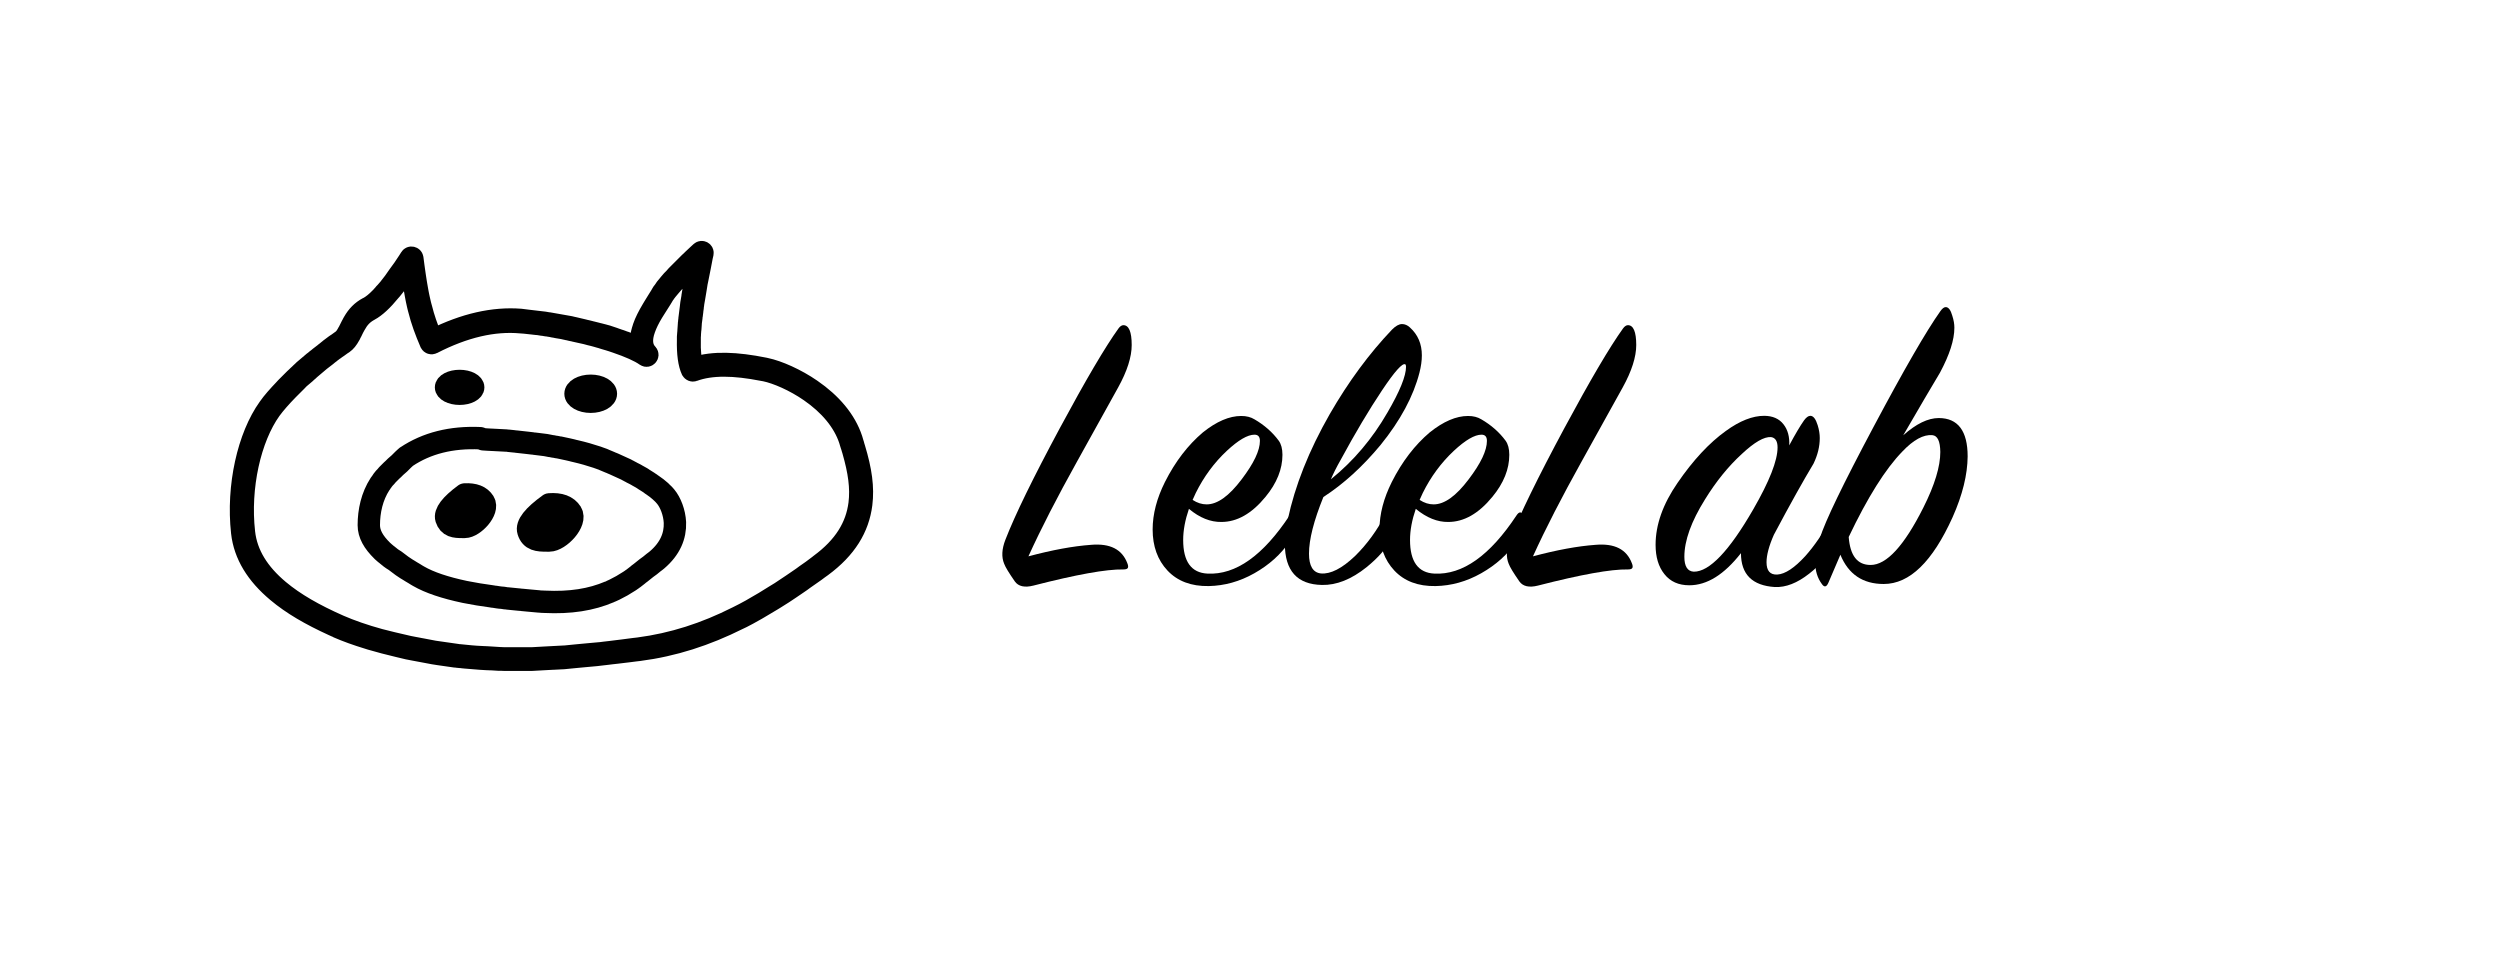
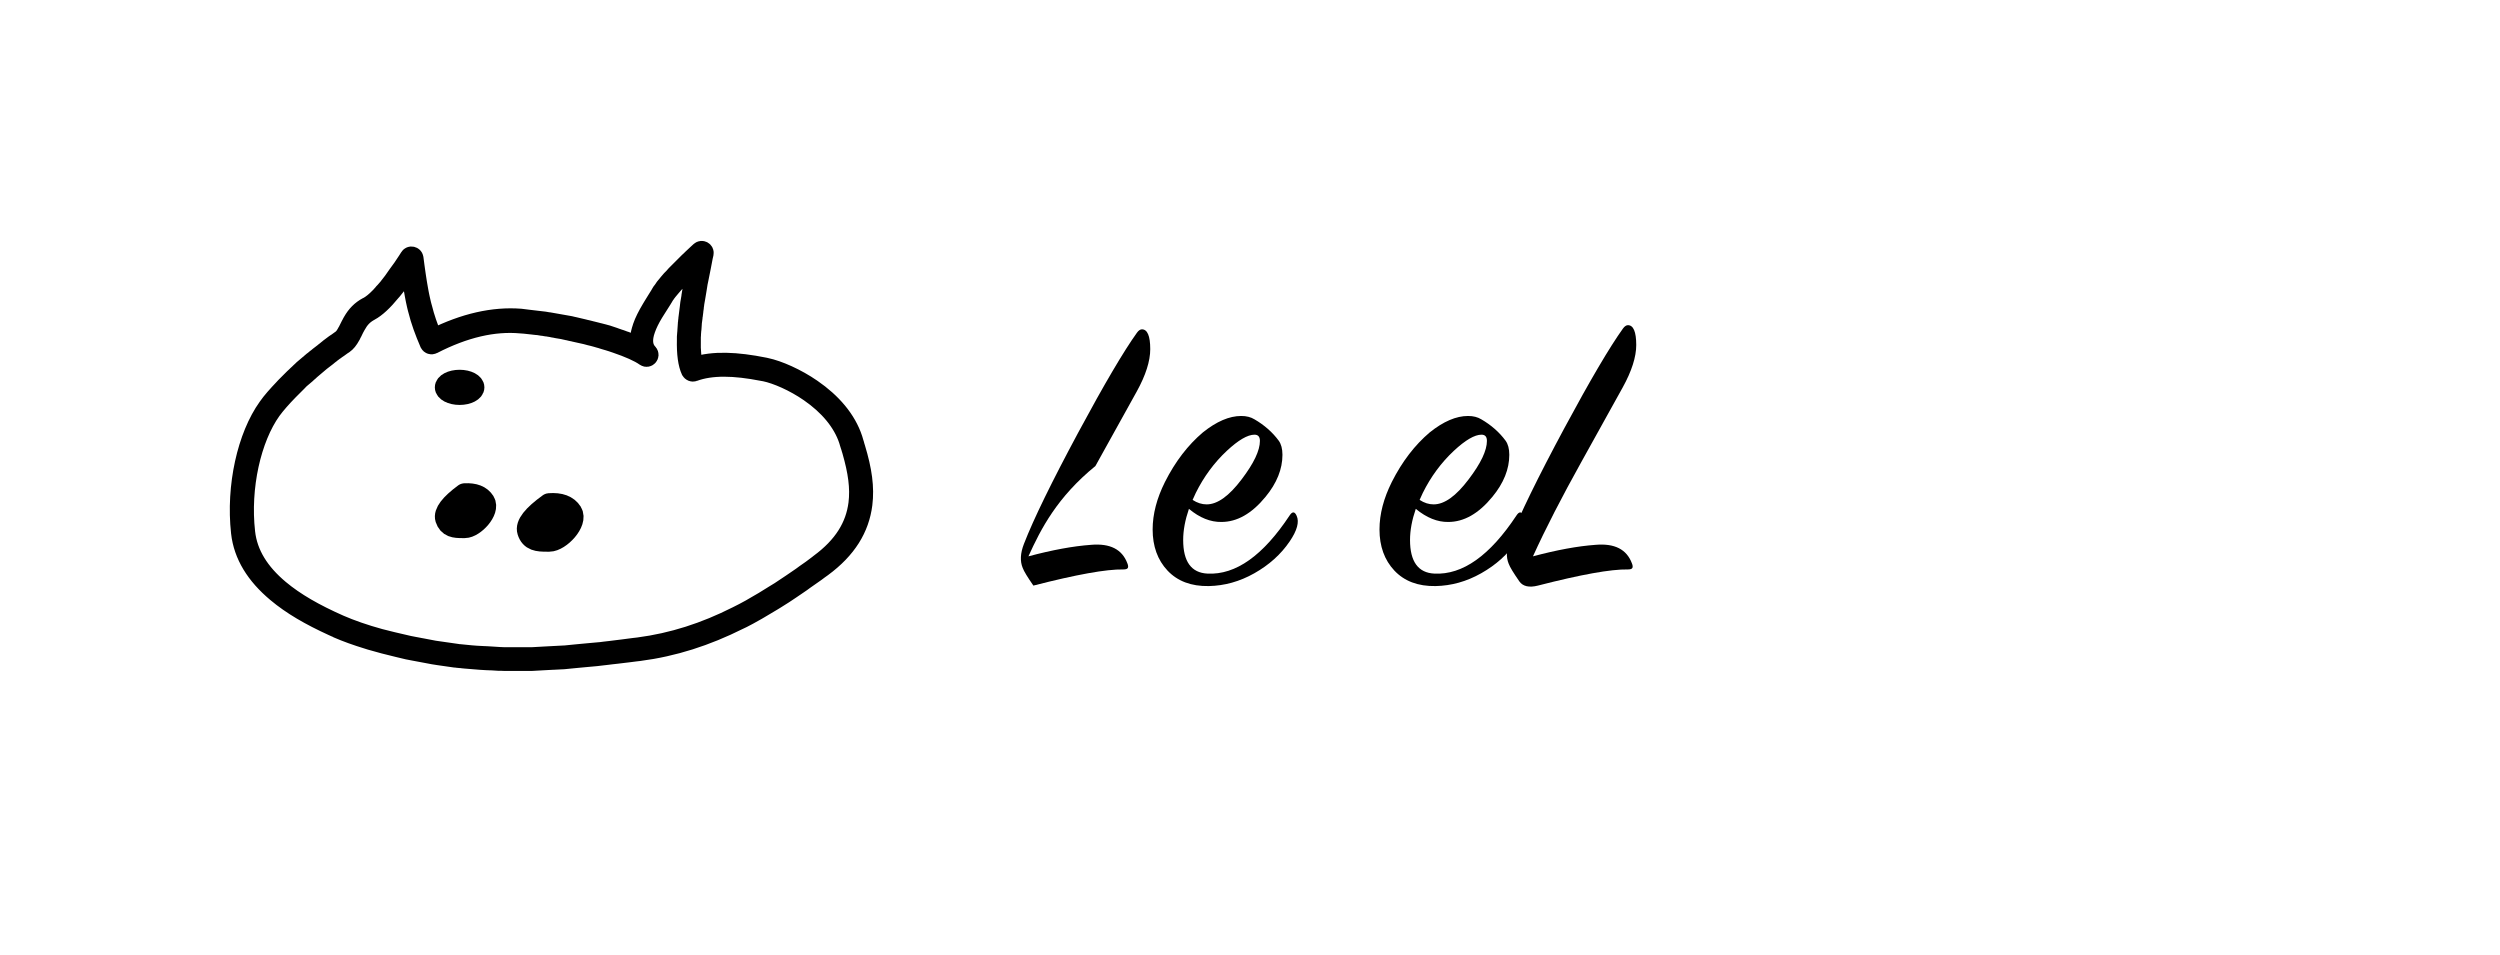
<svg xmlns="http://www.w3.org/2000/svg" version="1.1" id="图层_1" x="0px" y="0px" viewBox="0 0 1563.8 597.3" style="enable-background:new 0 0 1563.8 597.3;" xml:space="preserve">
  <style type="text/css">
	.st0{stroke:#000000;stroke-width:12;stroke-linejoin:round;stroke-miterlimit:10;}
	.st1{fill:none;stroke:#000000;stroke-width:14;stroke-linejoin:round;stroke-miterlimit:10;}
	.st2{stroke:#000000;stroke-width:14;stroke-linejoin:round;stroke-miterlimit:10;}
</style>
  <g id="画板备份-2">
    <path class="st0" d="M437.9,157.1c1.1-1,2.8,0,2.5,1.4l0,0l-0.5,2.2l-0.4,2.1l-0.4,2.1l-0.4,2.1l-0.4,2l-0.4,2l-0.4,2l-0.4,2   l-0.4,1.9l-0.3,1.9l-0.3,1.9l-0.3,1.8l-0.3,1.8l-0.3,1.8l-0.3,1.7l-0.3,1.7l-0.2,1.7c0,0.3-0.1,0.6-0.1,0.8l0,0l-0.2,1.6   c0,0.3-0.1,0.5-0.1,0.8l0,0l-0.2,1.6l-0.2,1.6c0,0.3-0.1,0.5-0.1,0.8l0,0l-0.2,1.5l-0.2,1.5c0,0.5-0.1,1-0.1,1.4l0,0l-0.1,1.4   l-0.1,1.4c0,0.2,0,0.5-0.1,0.7l0,0l-0.1,1.3l-0.1,1.3c0,0.2,0,0.4,0,0.6l0,0l-0.1,1.3c0,0.2,0,0.4,0,0.6l0,0v1.2   c-0.2,7.1,0.4,12.6,1.7,16.4l0,0l0.1,0.3l0.3-0.1c11.7-3.8,26.2-3.1,43.7,0.4l0,0l0.9,0.2c7.7,1.6,19.1,6.6,28.8,13.3   c12.5,8.6,21.7,19.3,25.7,31.5l0,0l0.5,1.7l0.5,1.6c0.1,0.3,0.2,0.5,0.2,0.8l0,0l0.5,1.6c4.2,13.9,5.7,24.6,4.4,35.1   c-1.9,15-9.8,28.1-25.3,39.5l0,0l-2.1,1.5l-2,1.5c-0.3,0.2-0.7,0.5-1,0.7l0,0l-2,1.4l-2,1.4l-2,1.4l-1.9,1.4   c-0.6,0.4-1.3,0.9-1.9,1.3l0,0l-1.9,1.3c-0.3,0.2-0.6,0.4-0.9,0.6l0,0l-1.9,1.3l-1.8,1.2c-0.3,0.2-0.6,0.4-0.9,0.6l0,0l-1.8,1.2   c-1.8,1.2-3.6,2.3-5.4,3.4l0,0l-1.8,1.1c-2.6,1.6-5.3,3.2-7.9,4.7l0,0l-1.7,1c-1.7,1-3.5,1.9-5.2,2.9l0,0l-1.7,0.9   c-1.4,0.8-2.9,1.5-4.4,2.2c-20.4,10.2-40.8,16.8-62.5,19.6l0,0l-2.6,0.3l-3.9,0.5l-5,0.6l-2.5,0.3l-3.6,0.4l-2.4,0.3l-3.5,0.4   l-3.4,0.4l-3.3,0.3l-2.2,0.2l-2.2,0.2l-3.2,0.3l-2.1,0.2l-3.1,0.3l-2,0.2l-2,0.2l-2,0.1l-1.9,0.1l-1.9,0.1L345,413l-1.9,0.1   l-1.9,0.1l-1.8,0.1l-1.8,0.1l-1.8,0.1l-1.8,0.1l-1.8,0.1h-1.7h-1.7h-1.7c-0.3,0-0.6,0-0.9,0l0,0h-1.7h-1.7h-1.7h-1.7h-1.7h-1.6   l-2.5-0.1H312l-1.6-0.1l-1.6-0.1l-1.6-0.1l0,0h-0.8l-2.4-0.1l-1.6-0.1l-1.7-0.1c-3.2-0.2-6.5-0.5-9.8-0.8l0,0l-2-0.2   c-0.3,0-0.7-0.1-1-0.1l0,0l-2.1-0.2c-0.3,0-0.7-0.1-1-0.1l0,0l-2.1-0.3c-0.7-0.1-1.4-0.2-2.1-0.3l0,0l-2.1-0.3l-2.1-0.3l-2.1-0.3   c-1.1-0.2-2.1-0.3-3.2-0.5l0,0l-2.1-0.4c-3.2-0.6-6.4-1.2-9.6-1.8l0,0l-2.1-0.4c-0.7-0.1-1.4-0.3-2.1-0.4l0,0l-2.1-0.5l-2.1-0.5   l-2.1-0.5c-5.9-1.4-11.7-2.9-17.1-4.5l0,0l-1.9-0.6c-6.9-2.1-13.3-4.4-18.8-6.8c-0.3-0.2-0.7-0.3-1-0.5l0,0l-2-0.9   c-14.2-6.5-25.7-13.1-35.2-21.1c-13-10.9-20.8-23.3-22.4-37.6c-3.2-29,3.9-60.3,16.9-78.4c2.5-3.6,6-7.5,9.9-11.6l0,0l1.1-1.2   c0.4-0.4,0.8-0.8,1.2-1.2l0,0l1.2-1.2c0.2-0.2,0.4-0.4,0.6-0.6l0,0l1.2-1.2l1.2-1.2l1.3-1.2c0.2-0.2,0.4-0.4,0.6-0.6l0,0l1.3-1.2   c0.2-0.2,0.4-0.4,0.6-0.6l0,0l1.3-1.2c0.2-0.2,0.4-0.4,0.6-0.6l0,0l1.3-1.1l1.3-1.1l1.3-1.1c0.2-0.2,0.4-0.4,0.7-0.6l0,0l1.3-1.1   c0.2-0.2,0.4-0.4,0.7-0.5l0,0l1.3-1.1c0.2-0.2,0.4-0.4,0.7-0.5l0,0l1.3-1.1l1.3-1l1.3-1c0.2-0.2,0.4-0.3,0.6-0.5l0,0l1.3-1l1.2-1   c0.2-0.2,0.4-0.3,0.6-0.5l0,0l1.2-0.9c0.4-0.3,0.8-0.6,1.2-0.9l0,0l1.2-0.9l1.2-0.8c0.2-0.1,0.4-0.3,0.6-0.4l0,0l1.1-0.8l1.1-0.8   c1.2-0.8,2.1-1.9,3.2-3.8l0,0l0.3-0.6c0.1-0.1,0.1-0.2,0.2-0.3l0,0l0.4-0.7l0.2-0.4l1.5-3l0.6-1.1l0.3-0.6l0.4-0.7   c2.4-4.2,5.3-7.2,9.4-9.4l0,0l0.3-0.1c2.2-1.2,4.7-3.2,7.3-5.9l0,0l0.6-0.6l0.6-0.7c0.1-0.1,0.2-0.2,0.3-0.3l0,0l0.6-0.7   c0.1-0.1,0.2-0.2,0.3-0.4l0,0l0.7-0.7l0.7-0.8l0.7-0.8l0.7-0.8c0.1-0.1,0.2-0.3,0.3-0.4l0,0l0.7-0.9l0.7-0.9l0.7-0.9l0.7-0.9l0.7-1   l0.7-1l0.7-1l0.7-1l0.8-1.1l0.8-1.1l0.8-1.1l0.8-1.1l0.8-1.2l0.8-1.2l0.8-1.2l0.8-1.2l1.2-1.9c0.7-1.2,2.6-0.8,2.8,0.6l0,0l0.3,2.3   l0.3,2.3l0.4,2.9l0.4,2.8l0.3,2l0.4,2.6l0.3,1.8l0.4,2.3l0.3,1.7l0.3,1.6l0.3,1.5l0.3,1.4l0.2,0.9l0.3,1.3l0.3,1.3l0.2,0.8l0.3,1.1   l0.2,0.7c1.4,5.7,3.5,11.8,6.2,18.3l0,0l0.3,0.6l0.3-0.2c19.3-9.6,37.4-13.7,54.4-12.4l0,0l0.8,0.1l0,0l0.8,0.1l1.6,0.2l1.6,0.2   l1.7,0.2l1.7,0.2l1.7,0.2l1.7,0.2l1.7,0.2l1.7,0.2l1.7,0.3c0.3,0,0.6,0.1,0.9,0.1l0,0l1.7,0.3l1.7,0.3l1.7,0.3l1.7,0.3   c0.6,0.1,1.1,0.2,1.7,0.3l0,0l1.7,0.3l1.7,0.3l1.7,0.3c0.6,0.1,1.1,0.2,1.7,0.4l0,0l1.7,0.4l1.7,0.4l1.7,0.4l1.7,0.4   c0.3,0.1,0.6,0.1,0.8,0.2l0,0l1.7,0.4l1.6,0.4c0.3,0.1,0.5,0.1,0.8,0.2l0,0l1.6,0.4l1.6,0.4c0.3,0.1,0.5,0.1,0.8,0.2l0,0l1.6,0.4   c0.3,0.1,0.5,0.1,0.8,0.2l0,0l1.5,0.4c0.5,0.1,1,0.3,1.5,0.4l0,0l1.5,0.5l1.5,0.5l1.5,0.5c0.5,0.2,1,0.3,1.4,0.5l0,0l1.4,0.5   c0.2,0.1,0.5,0.2,0.7,0.2l0,0l1.4,0.5l1.3,0.5c0.2,0.1,0.4,0.2,0.7,0.2l0,0l1.3,0.5l1.2,0.5c2.7,1.1,5.1,2.1,7.2,3.2l0,0h0.1   l-0.1-0.2c-1.1-3.6-0.7-7.7,0.9-12.3l0,0l0.1-0.4c1.2-3.5,3.1-7.2,5.6-11.4l0,0l0.9-1.5l2.4-3.9l2-3.2l0.5-0.9   c0.2-0.3,0.4-0.7,0.6-1l0,0l0.4-0.5l0.4-0.5l0.4-0.6c0.1-0.1,0.1-0.2,0.2-0.3l0,0l0.4-0.6c0.1-0.1,0.2-0.2,0.2-0.3l0,0l0.5-0.6   l0.5-0.6l0.5-0.6l0.8-1l0.6-0.7l0.6-0.7l0.6-0.7l0.7-0.7l0.7-0.7l0.7-0.8l0.7-0.8l0.8-0.8l0.8-0.8l0.8-0.8l1.3-1.3l0.9-0.9l1.3-1.3   l0.9-0.9l1.4-1.4l1-0.9l1-1l1.6-1.5l1.6-1.5L437.9,157.1z M436.4,162.5l-1.4,1.3l-1.5,1.5l-1,1l-1.4,1.4l-1.4,1.4l-0.9,0.9   l-0.9,0.9l-0.8,0.9l-1.2,1.2l-1.2,1.2L424,175l-0.7,0.8l-0.7,0.7l-0.7,0.7l-0.6,0.7l-0.6,0.7l-0.6,0.7l-0.6,0.7l-0.5,0.6l-0.5,0.6   l-0.5,0.6l-0.5,0.6l-0.4,0.6c-0.1,0.1-0.1,0.2-0.2,0.3l0,0l-0.4,0.5l-0.4,0.5c-0.1,0.2-0.2,0.3-0.3,0.5l0,0l-0.3,0.5   c-0.2,0.2-0.3,0.5-0.4,0.7l0,0l-0.2,0.3l-0.6,1l-4.3,6.8l-0.5,0.8l-0.5,0.8c-2.3,3.8-3.9,7.1-5,10.2c-2.3,6.4-1.9,11.4,1.5,15l0,0   l0.1,0.1c1.1,1.3-0.6,3.2-2,2.2c-3.9-2.8-10.4-5.6-18.3-8.3l0,0l-1.5-0.5c-0.5-0.2-1-0.3-1.5-0.5l0,0l-1.6-0.5   c-0.8-0.2-1.6-0.5-2.4-0.7l0,0l-1.6-0.5c-0.5-0.2-1.1-0.3-1.7-0.5l0,0l-1.7-0.5c-0.8-0.2-1.7-0.5-2.6-0.7l0,0l-1.7-0.4   c-0.9-0.2-1.7-0.4-2.6-0.7l0,0l-1.8-0.4l-1.8-0.4l-1.8-0.4l-1.8-0.4c-0.3-0.1-0.6-0.1-0.9-0.2l0,0l-1.8-0.4   c-0.3-0.1-0.6-0.1-0.9-0.2l0,0l-1.8-0.4l-1.8-0.4l-1.8-0.3l-1.8-0.3l0,0l-0.9-0.2l-1.8-0.3c-0.3-0.1-0.6-0.1-0.9-0.2l0,0l-1.8-0.3   c-0.3,0-0.6-0.1-0.9-0.1l0,0l-1.8-0.3c-0.3,0-0.6-0.1-0.9-0.1l0,0l-1.8-0.3c-0.6-0.1-1.2-0.2-1.8-0.2l0,0l-1.8-0.2   c-0.6-0.1-1.2-0.1-1.8-0.2l0,0l-1.8-0.2c-1.5-0.2-2.9-0.3-4.4-0.4c-17.1-1.6-35.5,2.7-55.3,12.9c-0.8,0.4-1.7,0.1-2.1-0.7   c-3.2-7.4-5.7-14.3-7.3-20.8l0,0l-0.3-1.1l-0.3-1.2l-0.3-1.3l-0.3-1.4l-0.2-0.9l-0.3-1.5l-0.4-2.1l-0.3-1.7l-0.4-2.3l-0.4-2.5   l-0.3-1.9l-0.4-2.7l-0.3-2.1l-0.3-2.2l-0.4-2.9l-0.7,1.1l-0.9,1.3c-0.1,0.2-0.3,0.4-0.4,0.6l0,0l-0.9,1.3l-0.8,1.2   c-0.1,0.2-0.3,0.4-0.4,0.6l0,0l-0.8,1.2l-0.8,1.2c-0.1,0.2-0.3,0.4-0.4,0.6l0,0l-0.8,1.1l-0.8,1.1l-0.8,1.1l-0.8,1l-0.8,1l-0.8,1   l-0.8,0.9c-4.9,6-9.3,10.1-13.2,12.2l0,0l-0.7,0.4c-3.5,2-5.9,4.6-8,8.5l0,0l-0.3,0.5l-0.3,0.6l-0.3,0.5l-1.6,3.3   c-0.1,0.3-0.3,0.5-0.4,0.8l0,0l-0.4,0.7c-1.5,2.7-2.7,4.2-4.4,5.4l0,0l-1.1,0.7l-1.1,0.8l-1.1,0.8l-1.2,0.8l-1.2,0.9   c-0.2,0.1-0.4,0.3-0.6,0.4l0,0l-1.2,0.9c-0.2,0.2-0.4,0.3-0.6,0.5l0,0l-1.2,0.9l-1.2,1l-1.3,1l-1.3,1l-1.3,1l-1.3,1.1l-1.3,1.1   l-1.3,1.1l-1.3,1.1l-1.3,1.1c-0.2,0.2-0.4,0.4-0.6,0.6l0,0l-1.3,1.1c-0.2,0.2-0.4,0.4-0.6,0.6l0,0l-1.3,1.1l-1.3,1.1l-1.3,1.1   c-0.2,0.2-0.4,0.4-0.6,0.6l0,0L186,239c-0.2,0.2-0.4,0.4-0.6,0.6l0,0l-1.2,1.2L183,242l-1.2,1.2l-1.1,1.1   c-4.3,4.4-8.1,8.7-10.8,12.4c-12.5,17.5-19.5,48-16.3,76.3c1.5,13.5,8.9,25.2,21.3,35.6c9.8,8.2,22.1,15.2,37.5,22   c7.1,3.1,15.7,6.1,25.2,8.7l0,0l2,0.5l2,0.5c0.7,0.2,1.3,0.3,2,0.5l0,0l2,0.5c3.4,0.8,6.9,1.6,10.3,2.4l0,0l2.1,0.4   c0.7,0.1,1.4,0.3,2.1,0.4l0,0l2.1,0.4c0.4,0.1,0.7,0.1,1.1,0.2l0,0l2.1,0.4l2.1,0.4l2.1,0.4l2.1,0.4l2.1,0.3l2.1,0.3l2.1,0.3   l2.1,0.3l2.1,0.3c0.7,0.1,1.4,0.2,2.1,0.3l0,0l2.1,0.3c0.3,0,0.7,0.1,1,0.1l0,0l2,0.2l2,0.2c2.3,0.2,4.6,0.5,6.9,0.6l0,0l1.9,0.1   l1.9,0.1l2.4,0.1l1.6,0.1l1.6,0.1l1.6,0.1l1.6,0.1l1.6,0.1l2.4,0.1h1.6h1.6h1.6h1.6h1.7h1.7h1.7h1.7h1.7h1.7h1.7l1.8-0.1l1.8-0.1   l1.8-0.1l1.8-0.1l1.8-0.1l1.9-0.1l1.9-0.1l1.9-0.1l1.9-0.1l1.9-0.1l2-0.1l2-0.2l2-0.2l2-0.2l2.1-0.2l3.2-0.3l3.2-0.3l3.3-0.3   l2.2-0.2l2.3-0.2l2.3-0.3l3.5-0.4l2.4-0.3l2.4-0.3l2.5-0.3l3.8-0.5l3.9-0.5l2.6-0.3c21.4-2.8,41.5-9.3,61.5-19.4   c2.9-1.4,5.7-2.9,8.6-4.5l0,0l1.7-1c4.3-2.4,8.6-5,13-7.8l0,0l1.8-1.1l1.8-1.1c0.3-0.2,0.6-0.4,0.9-0.6l0,0l1.8-1.2   c0.3-0.2,0.6-0.4,0.9-0.6l0,0l1.8-1.2c0.6-0.4,1.2-0.8,1.8-1.2l0,0l1.9-1.3c0.6-0.4,1.3-0.9,1.9-1.3l0,0l1.9-1.3   c0.3-0.2,0.6-0.4,1-0.7l0,0l1.9-1.4l2-1.4l2-1.4l2-1.5l2-1.5l1-0.8c14.8-10.9,22.3-23.2,24.1-37.4c1.2-9.8-0.2-19.9-4-33.1l0,0   l-0.5-1.6c-0.2-0.5-0.3-1.1-0.5-1.6l0,0l-0.5-1.6l-0.5-1.7c-3.8-11.5-12.5-21.7-24.5-30c-9.4-6.5-20.4-11.3-27.7-12.8l0,0l-1.7-0.3   c-17.4-3.4-31.7-3.8-42.9,0.3c-0.7,0.3-1.5-0.1-1.9-0.8c-1.9-4.1-2.8-10.5-2.6-19.2l0,0v-1.3c0-0.2,0-0.4,0-0.6l0,0l0.1-1.3   l0.1-1.3c0-0.4,0.1-0.9,0.1-1.4l0,0l0.1-1.4l0.1-1.4l0.1-1.5c0-0.2,0-0.5,0.1-0.7l0,0l0.1-1.5c0-0.3,0.1-0.5,0.1-0.8l0,0l0.2-1.5   l0.2-1.6l0.2-1.6l0.2-1.6c0.1-0.6,0.1-1.1,0.2-1.7l0,0l0.2-1.7l0.3-1.7l0.3-1.8c0-0.3,0.1-0.6,0.1-0.9l0,0l0.3-1.8l0.3-1.8l0.3-1.9   l0.3-1.9l0.3-1.9l0.4-2l0.4-2l0.4-2l0.4-2.1l0.4-2.1l0.4-2.1L436.4,162.5z" />
  </g>
  <g>
-     <path class="st1" d="M300.4,274.1c-18.1-0.8-33.5,3.1-46.2,11.6l0.1-0.1l-0.8,0.7l-1.3,1.2l-0.8,0.8l-0.8,0.8l-0.8,0.8l-0.8,0.7   l-0.8,0.7l-0.8,0.7l-0.7,0.7l-0.7,0.7l-1,0.9l-0.6,0.6l-0.6,0.6l-0.6,0.6c-0.1,0.1-0.2,0.2-0.3,0.3l0,0l-0.6,0.6l-0.5,0.6l-0.5,0.6   l-0.5,0.5c-0.1,0.1-0.2,0.2-0.3,0.3l0,0l-0.4,0.5l-0.4,0.5l-0.4,0.5c-0.1,0.1-0.2,0.2-0.2,0.3l0,0l-0.3,0.5   c-0.1,0.1-0.1,0.2-0.2,0.3l0,0l-0.3,0.4l-0.3,0.4l-0.3,0.4c-5,7.7-7,16.9-7,25.7c0,5.5,2.9,10.6,8.4,16c0.1,0.1,0.2,0.2,0.3,0.3   l0,0l0.6,0.5c0.1,0.1,0.2,0.2,0.3,0.3l0,0l0.6,0.5l0.6,0.5c0.2,0.2,0.4,0.3,0.6,0.5l0,0l0.7,0.5c0.1,0.1,0.3,0.2,0.3,0.3l0,0   l0.7,0.5c0.1,0.1,0.3,0.2,0.3,0.3l0,0l0.7,0.5l0.7,0.5l0.8,0.5l0.8,0.5l0.8,0.6l0.8,0.6l0.8,0.6l0.8,0.6c0.2,0.1,0.3,0.2,0.4,0.3   l0,0l0.8,0.6l0.9,0.6l0.9,0.6l0.9,0.6l1.5,0.9l1.6,1l1.7,1l1.6,1l1.2,0.7c6.9,4,16.6,7.2,28.8,9.8l0,0l1.6,0.3   c4.5,0.9,9.3,1.7,14.6,2.4l0,0l1.9,0.3c0.3,0,0.6,0.1,0.9,0.1l0,0l1.9,0.3c0.9,0.1,1.9,0.3,2.9,0.3l0,0l1.9,0.3   c0.3,0,0.7,0.1,1,0.1l0,0l2,0.2l2,0.2l2,0.2l2.1,0.2c0.3,0,0.7,0.1,1,0.1l0,0l2.1,0.2l2.1,0.2l2.2,0.2l2.2,0.2l2.2,0.2   c0.3,0,0.8,0.1,1.1,0.1l0,0l2.3,0.1c16.2,0.8,29.2-1.3,40.7-6.2c0.3-0.2,0.6-0.3,0.9-0.4l0,0l0.9-0.4c0.2-0.1,0.3-0.2,0.4-0.2l0,0   l0.9-0.4c3.1-1.5,6.1-3.2,9.3-5.3l0,0l0.9-0.6c0.2-0.1,0.3-0.2,0.4-0.3l0,0l0.9-0.6c0.2-0.1,0.3-0.3,0.4-0.3l0,0l0.9-0.7l0.9-0.7   l0.9-0.7l0.9-0.8c0.2-0.1,0.3-0.3,0.5-0.3l0,0l1-0.8l1-0.8l1-0.8l1-0.8l1.1-0.8l1.1-0.8l1.1-0.9l1.1-0.9l1.2-0.9l1-0.8   c8.2-7,11.5-15,11.2-23.4c-0.3-6.3-2.8-12.6-5.8-16.2c-0.8-0.9-1.6-1.9-2.7-2.8l0,0l-0.5-0.5c-0.8-0.7-1.5-1.3-2.4-2l0,0l-0.7-0.5   l-0.7-0.5l-0.7-0.5l-0.7-0.5l-0.8-0.5c-0.1-0.1-0.3-0.2-0.3-0.3l0,0l-0.8-0.5c-0.2-0.1-0.3-0.2-0.4-0.3l0,0l-0.8-0.5   c-0.3-0.2-0.5-0.3-0.8-0.5l0,0l-0.8-0.5l-0.8-0.5c-0.2-0.1-0.3-0.2-0.4-0.3l0,0l-0.8-0.5l-0.9-0.5l-0.9-0.5l-0.9-0.5   c-0.2-0.1-0.3-0.2-0.5-0.3l0,0l-0.9-0.5l-1-0.5l-1-0.5l0,0l-0.5-0.3l-1-0.5l0,0l-0.5-0.3l-1-0.5c-0.2-0.1-0.3-0.2-0.5-0.3l0,0   l-1.1-0.5l-1.1-0.5l-1.1-0.5l-1.1-0.5l-1.1-0.5l-1.1-0.5l-1.1-0.5l-1.2-0.5c-0.4-0.2-0.8-0.3-1.2-0.5l0,0l-1.2-0.5l-1.2-0.5   l-1.2-0.5l-0.6-0.3c-0.9-0.3-1.9-0.7-2.8-1l0,0l-1.1-0.4c-4.2-1.4-8.7-2.7-13.5-3.8l0,0l-1.3-0.3c-0.3-0.1-0.4-0.1-0.7-0.2l0,0   l-1.3-0.3c-0.4-0.1-0.9-0.2-1.3-0.3l0,0l-1.4-0.3l-1.4-0.3c-0.5-0.1-0.9-0.2-1.4-0.3l0,0l-1.4-0.3c-0.3,0-0.5-0.1-0.8-0.1l0,0   l-1.5-0.3c-0.3,0-0.5-0.1-0.8-0.1l0,0l-1.5-0.3c-0.3,0-0.5-0.1-0.8-0.1l0,0l-1.5-0.3l-1.6-0.3l-1.6-0.2l0,0l-0.8-0.1l-1.6-0.2   l-1.6-0.2l-1.7-0.2c-0.3,0-0.6-0.1-0.8-0.1l0,0l-1.7-0.2l-1.7-0.2l-1.8-0.2l-1.8-0.2l-1.8-0.2l-1.8-0.2c-0.3,0-0.6-0.1-0.9-0.1l0,0   l-1.9-0.2l-1.9-0.2c-0.3,0-0.6-0.1-0.9-0.1l0,0l-1.9-0.1l-1.9-0.1l-1.9-0.1l-1.9-0.1l-2-0.1l-2-0.1l-3.1-0.2L300.4,274.1z" />
    <path class="st2" d="M357.3,320.6c3.7,5.9-7.3,17.5-13.7,17.5h-0.3h-1.2c-5.6,0-9.9-0.3-11.6-5.8c-1.3-4,3.1-9.6,13.1-16.8   C350.3,315,354.8,316.7,357.3,320.6z" />
    <path class="st2" d="M302.7,314c3.3,5.3-6.4,15.6-12,15.6h-1.3c-5,0-8.6-0.3-10.2-5.2c-1.1-3.5,2.7-8.6,11.5-15.1   C296.6,309,300.5,310.5,302.7,314z" />
  </g>
  <g>
-     <ellipse class="st0" cx="369.5" cy="246.3" rx="10.5" ry="6" />
    <ellipse class="st0" cx="287.5" cy="242.3" rx="9.5" ry="5" />
  </g>
  <g>
-     <path d="M643.3,348c15-4,28-6.4,39.2-7.2c11.9-1,19.4,2.8,22.7,11.6c0.5,1.2,0.6,2.2,0.3,2.8c-0.3,0.7-1.3,1-2.8,1   c-10.7-0.2-29.4,3.2-56.3,10.1c-5.5,1.4-9.4,0.5-11.6-2.6c-3.6-5.2-5.9-8.9-6.7-11.1c-1.7-4.1-1.5-9.1,0.8-15   c6-15.5,17.4-38.8,34.1-69.9c16.2-30.1,28.4-50.8,36.6-62.2c1-1.4,2.1-2.1,3.1-2.1c3.4,0,5.2,4.1,5.2,12.4c0,7.4-2.8,16.3-8.5,26.6   c-8.6,15.5-17.2,31-25.8,46.5C661.3,311,651.2,330.6,643.3,348z" />
+     <path d="M643.3,348c15-4,28-6.4,39.2-7.2c11.9-1,19.4,2.8,22.7,11.6c0.5,1.2,0.6,2.2,0.3,2.8c-0.3,0.7-1.3,1-2.8,1   c-10.7-0.2-29.4,3.2-56.3,10.1c-3.6-5.2-5.9-8.9-6.7-11.1c-1.7-4.1-1.5-9.1,0.8-15   c6-15.5,17.4-38.8,34.1-69.9c16.2-30.1,28.4-50.8,36.6-62.2c1-1.4,2.1-2.1,3.1-2.1c3.4,0,5.2,4.1,5.2,12.4c0,7.4-2.8,16.3-8.5,26.6   c-8.6,15.5-17.2,31-25.8,46.5C661.3,311,651.2,330.6,643.3,348z" />
    <path d="M743.7,318.3c-2.4,7-3.6,13.5-3.6,19.5c0,13.5,5.1,20.5,15.2,21c17.7,0.9,34.8-11.3,51.4-36.4c1.7-2.6,3.2-2.5,4.4,0.3   c1.7,3.8,0.3,9.1-4.4,16c-5.5,8.1-12.9,14.7-22.1,19.9c-9.2,5.2-18.7,7.8-28.5,8c-11,0.2-19.6-3.1-25.8-9.7   c-6.2-6.6-9.3-15.2-9.3-25.7c0-9.6,2.6-19.5,7.7-29.7c6.5-12.9,14.5-23.2,23.7-31c8.6-6.9,16.6-10.3,24-10.3c3.3,0,6,0.7,8.3,2.1   c6.2,3.6,11.3,8.1,15.2,13.4c1.5,2.1,2.3,5,2.3,8.8c0,8.9-3.5,17.7-10.6,26.3c-8.6,10.5-17.8,15.7-27.6,15.7   C757.2,326.6,750.4,323.9,743.7,318.3z M746,312.7c2.9,1.9,5.8,2.8,8.8,2.8c6.7,0,14-5.2,21.9-15.7c7.6-10,11.4-18,11.4-24   c0-2.6-1.1-3.9-3.4-3.9c-4.3,0-10.1,3.4-17.3,10.1c-7.9,7.4-14.4,16.2-19.4,26.3C747.6,309.3,746.9,310.8,746,312.7z" />
-     <path d="M827.8,310.9c-6,14.8-9,26.6-9,35.4c0,7.7,2.5,11.9,7.5,12.4c6,0.5,13.1-3.1,21.2-10.8c7.6-7.4,14-16.3,19.4-26.6   c0.9-1.7,1.9-2.6,3.1-2.6c1.2,0,2.1,0.9,2.6,2.6c1.2,4.3,0.3,9.6-2.6,16c-2.6,5.5-7.7,11.4-15.2,17.5c-9.5,7.6-18.8,11.3-27.9,11.1   c-15.5-0.3-23.2-8.9-23.2-25.8c0-4.5,0.6-9.5,1.8-15c4.5-21.2,13.2-43.2,26.3-66.1c11.7-20.3,24.7-37.9,39-52.9   c2.2-2.2,4.3-3.4,6.2-3.4c1.7,0,3.4,0.7,4.9,2.1c5,4.5,7.5,10.3,7.5,17.5c0,3.3-0.5,6.9-1.5,10.8c-3.8,14.8-11.9,29.9-24.3,45.2   C852.4,291.8,840.6,302.6,827.8,310.9z M832.5,299.8c14.1-11.4,25.9-25.3,35.4-41.8c7.7-13.2,11.6-22.8,11.6-28.6   c0-0.9-0.2-1.4-0.5-1.5c-1.7-1-6.6,4.4-14.6,16.4c-8,12-16.6,26.4-25.7,43.2C835.9,292.4,833.9,296.5,832.5,299.8z" />
    <path d="M885.6,318.3c-2.4,7-3.6,13.5-3.6,19.5c0,13.5,5.1,20.5,15.2,21c17.7,0.9,34.8-11.3,51.4-36.4c1.7-2.6,3.2-2.5,4.4,0.3   c1.7,3.8,0.3,9.1-4.4,16c-5.5,8.1-12.9,14.7-22.1,19.9c-9.2,5.2-18.7,7.8-28.5,8c-11,0.2-19.6-3.1-25.8-9.7   c-6.2-6.6-9.3-15.2-9.3-25.7c0-9.6,2.6-19.5,7.7-29.7c6.5-12.9,14.5-23.2,23.7-31c8.6-6.9,16.6-10.3,24-10.3c3.3,0,6,0.7,8.3,2.1   c6.2,3.6,11.3,8.1,15.2,13.4c1.5,2.1,2.3,5,2.3,8.8c0,8.9-3.5,17.7-10.6,26.3c-8.6,10.5-17.8,15.7-27.6,15.7   C899.2,326.6,892.4,323.9,885.6,318.3z M888,312.7c2.9,1.9,5.8,2.8,8.8,2.8c6.7,0,14-5.2,21.9-15.7c7.6-10,11.4-18,11.4-24   c0-2.6-1.1-3.9-3.4-3.9c-4.3,0-10.1,3.4-17.3,10.1c-7.9,7.4-14.4,16.2-19.4,26.3C889.5,309.3,888.8,310.8,888,312.7z" />
    <path d="M958.9,348c15-4,28-6.4,39.2-7.2c11.9-1,19.4,2.8,22.7,11.6c0.5,1.2,0.6,2.2,0.3,2.8c-0.3,0.7-1.3,1-2.8,1   c-10.7-0.2-29.4,3.2-56.3,10.1c-5.5,1.4-9.4,0.5-11.6-2.6c-3.6-5.2-5.9-8.9-6.7-11.1c-1.7-4.1-1.5-9.1,0.8-15   c6-15.5,17.4-38.8,34.1-69.9c16.2-30.1,28.4-50.8,36.6-62.2c1-1.4,2.1-2.1,3.1-2.1c3.4,0,5.2,4.1,5.2,12.4c0,7.4-2.8,16.3-8.5,26.6   c-8.6,15.5-17.2,31-25.8,46.5C976.9,311,966.8,330.6,958.9,348z" />
-     <path d="M1119.2,278.6c3.8-7.1,6.9-12.3,9.3-15.7c1.4-1.9,2.7-2.8,3.9-2.8c1.9,0,3.4,2,4.6,5.9c0.9,2.9,1.3,5.6,1.3,8   c0,5.3-1.3,10.6-3.9,16c-6.2,10.3-14.5,25.1-24.8,44.5c-3.1,7-4.6,12.8-4.6,17.2c0,5.3,2.2,7.9,6.7,7.7c5-0.3,10.8-4.2,17.5-11.5   c5.8-6.5,11.3-14.5,16.3-24.1c1.5-2.9,2.9-3,4.1-0.3c1.7,3.8,0.9,9.1-2.3,16c-3.4,7.6-8.7,14-15.7,19.4c-7.4,5.8-14.5,8.6-21.4,8.3   c-14.1-0.9-21.2-7.9-21.2-21.2c-10.5,13.4-21.2,20.1-32.3,20.1c-6.7,0-11.9-2.3-15.6-7c-3.7-4.6-5.5-10.7-5.5-18.3   c0-12.6,4.6-25.5,13.7-38.7c9.8-14.3,19.9-25.1,30.2-32.5c8.8-6.4,16.8-9.5,24-9.5c5.3,0,9.4,1.8,12.1,5.3   C1118.3,268.8,1119.5,273.3,1119.2,278.6z M1096.7,318.6c10.1-17.5,15.2-30.5,15.2-38.7c0-4-1.4-6.1-4.1-6.5   c-4.3-0.3-10.4,3.2-18.3,10.6c-8.4,7.7-16.1,17.2-23,28.4c-8.6,13.8-12.9,25.7-12.9,35.9c0,6,2,9.1,5.9,9.3   C1069.2,357.7,1081.6,344.8,1096.7,318.6z" />
-     <path d="M1221.4,323.5c-12.6,27.9-26.9,41.8-43.1,41.8c-13.1,0-22.1-6.1-27.1-18.3c-1.7,3.9-4.2,9.7-7.5,17.5   c-1.2,2.8-2.6,3-4.1,0.8c-2.8-3.8-4.1-8.2-4.1-13.2c0-4.3,0.9-9.4,2.8-15.3c3.4-10.9,14.7-34.2,33.7-69.9   c19-35.7,32.9-59.8,41.7-72.2c1.2-1.7,2.3-2.6,3.4-2.6c1.7,0,3.1,1.8,4.1,5.4c0.9,2.8,1.3,5.2,1.3,7.5c0,7.6-3,16.9-9,28.1   c-5,8.3-12.6,21.3-23,39.2c8.1-7.2,15.5-10.8,22.2-10.8c12,0,18.1,8,18.1,24C1230.7,296.9,1227.6,309.6,1221.4,323.5z    M1208.7,272.2c-5.5-0.5-11.8,2.9-18.8,10.3c-10.5,10.8-21.7,28.6-33.5,53.4c0.9,11.7,5.4,17.5,13.7,17.5c10,0,21-12,33-35.9   c7.1-14.1,10.6-25.7,10.6-34.8C1213.6,276,1212,272.5,1208.7,272.2z" />
  </g>
</svg>